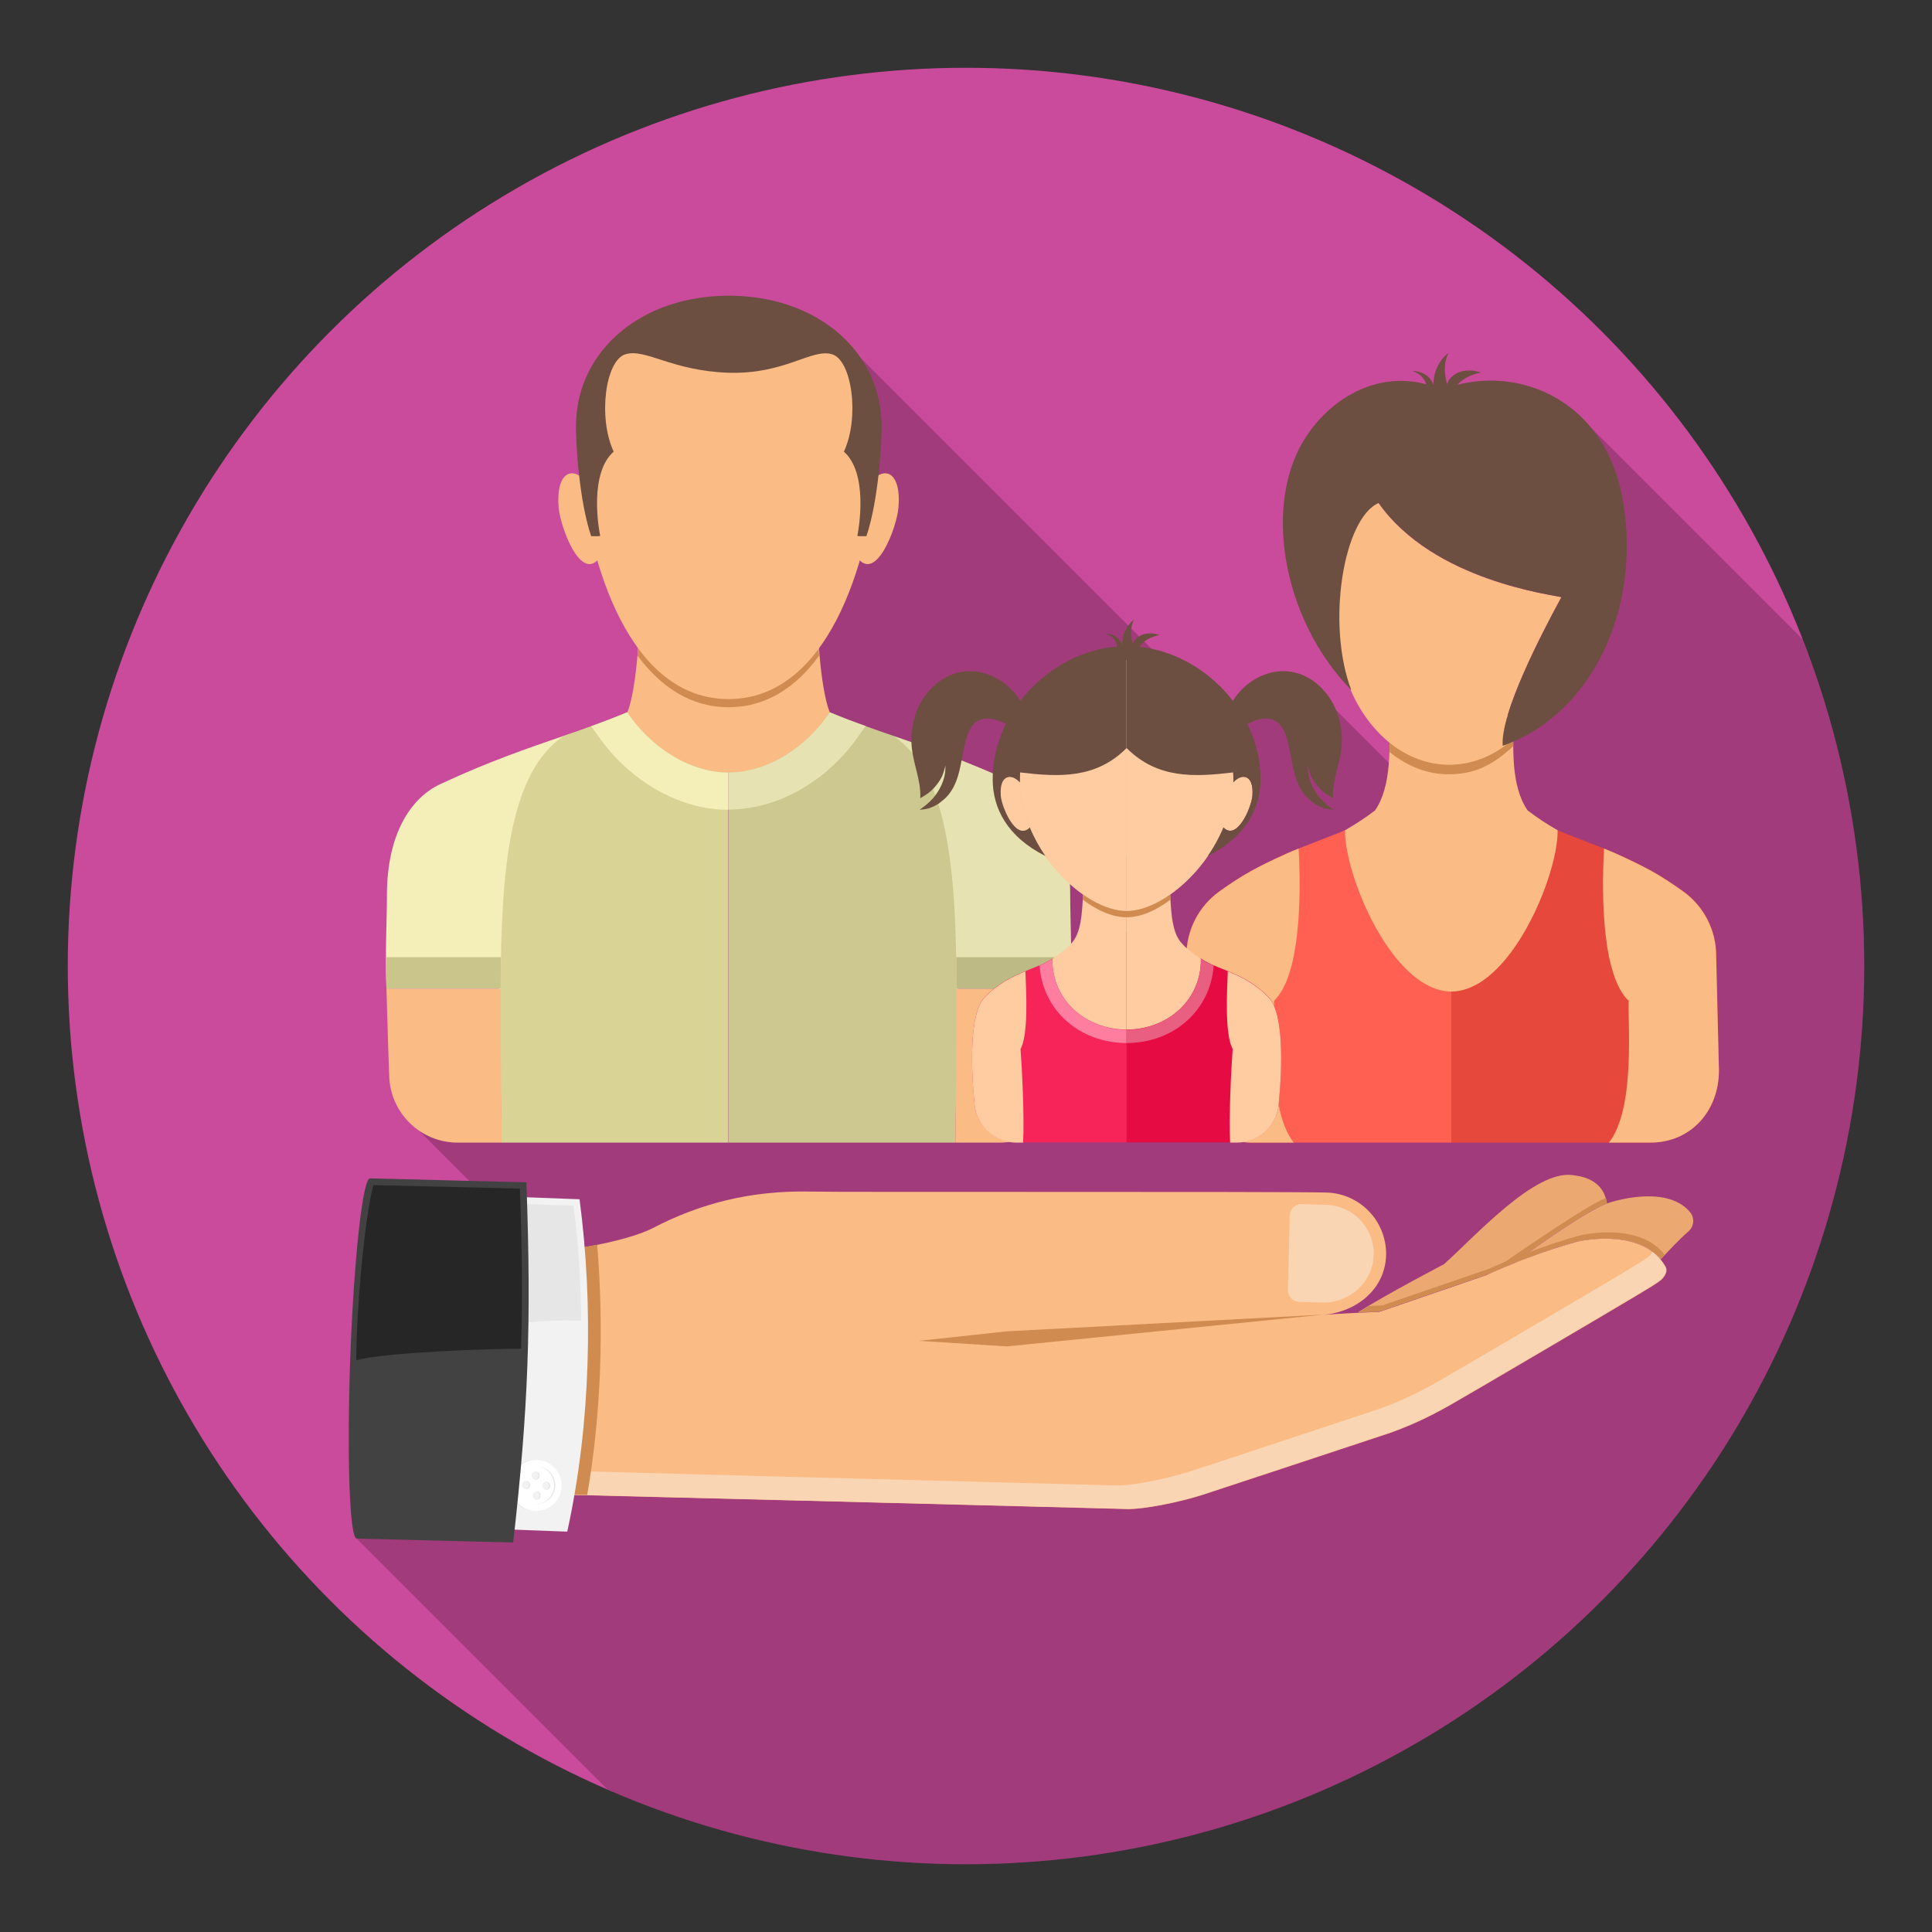
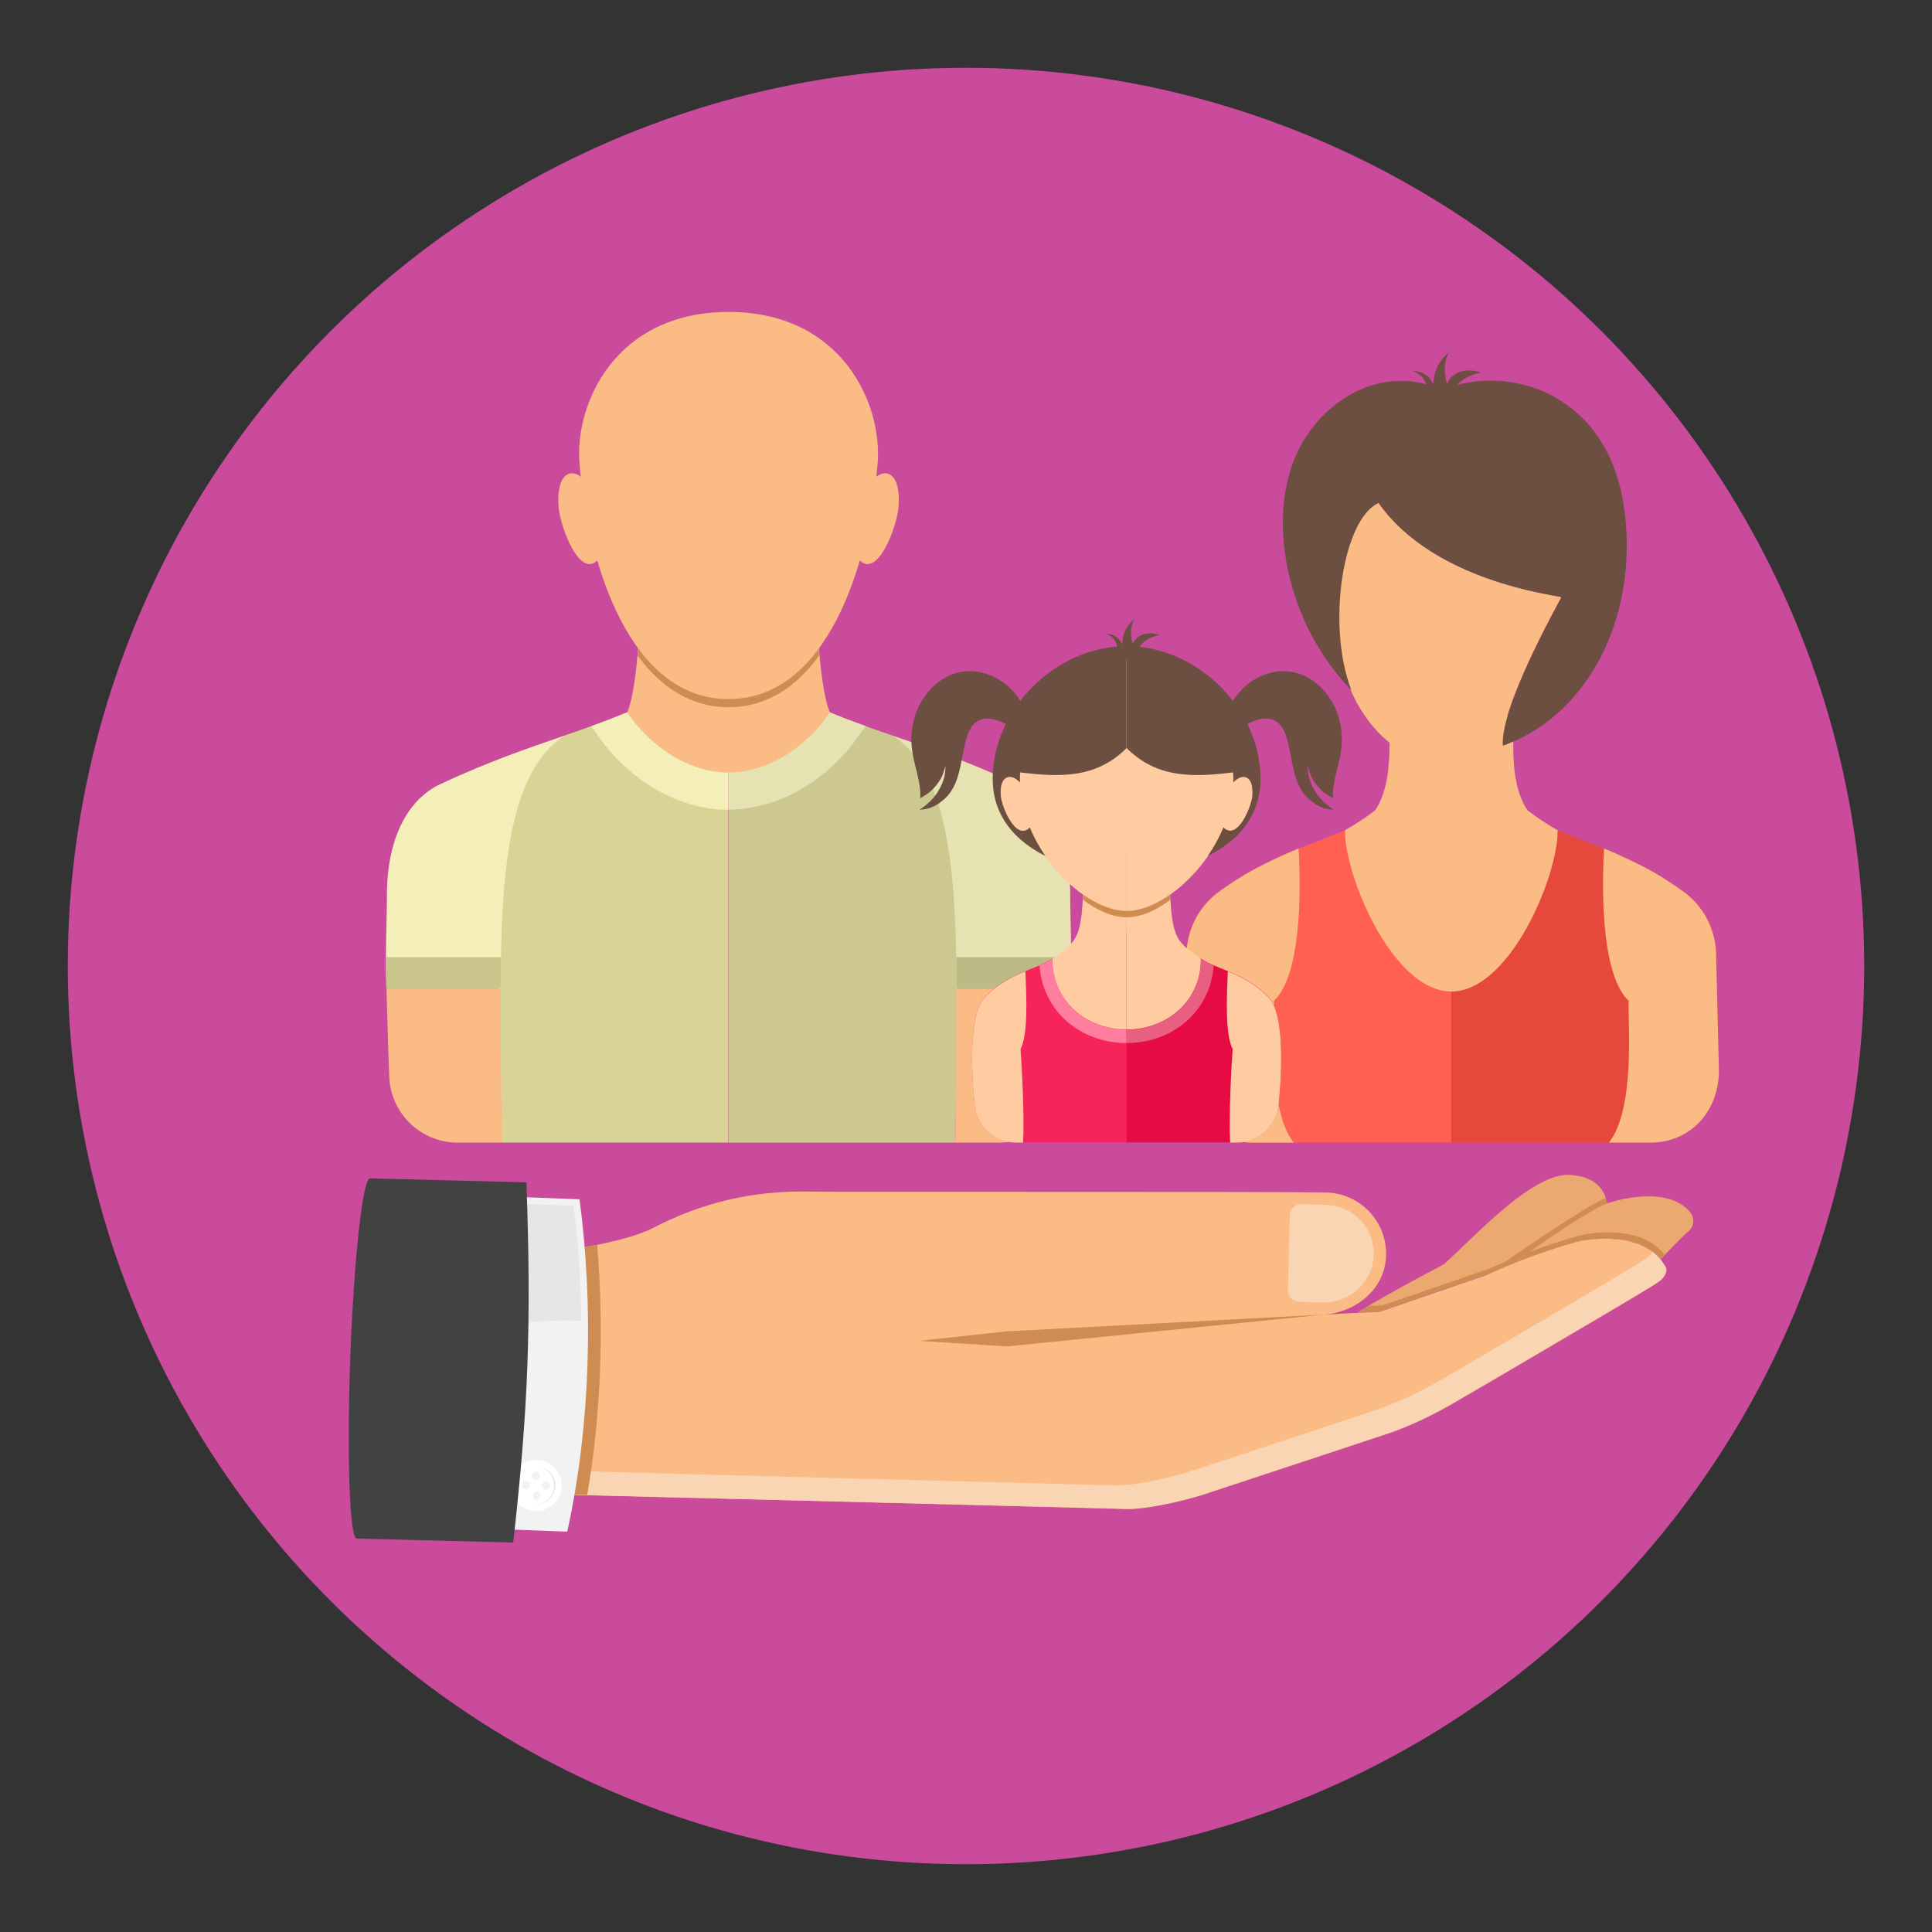
<svg xmlns="http://www.w3.org/2000/svg" version="1.1" id="Layer_1" x="0px" y="0px" viewBox="0 0 832.4 832.4" style="enable-background:new 0 0 832.4 832.4;" xml:space="preserve">
  <rect x="0" y="0" width="832.4" height="832.4" fill="#333333" stroke="none" />
  <style type="text/css">
	.st0{fill:#009AC0;}
	.st1{opacity:0.2;}
	.st2{fill:#212121;}
	.st3{fill:#454545;}
	.st4{fill:#F0851D;}
	.st5{fill:#BDE9FF;}
	.st6{fill:#C46306;}
	.st7{fill:#D6D6D6;}
	.st8{fill:#EC944C;}
	.st9{fill:#707070;}
	.st10{fill:#F2F2F2;}
	.st11{fill:#A84700;}
	.st12{fill:#94B7C9;}
	.st13{opacity:0.4;fill:#D6F1FF;}
	.st14{fill:#11AACC;}
	.st15{fill:#0C7B94;}
	.st16{fill:#199FBD;}
	.st17{fill:#2ABDDE;}
	.st18{fill:#FFFFFF;}
	.st19{fill:#E0E0E0;}
	.st20{fill:#EA4E00;}
	.st21{fill:#FABB85;}
	.st22{fill:#EBA971;}
	.st23{fill:#CF8B50;}
	.st24{fill:#FEE3A4;}
	.st25{fill:#DAB971;}
	.st26{fill:#694112;}
	.st27{fill:#916025;}
	.st28{fill:#ADA69D;}
	.st29{fill:#948E86;}
	.st30{fill:#795A38;}
	.st31{fill:#AD8557;}
	.st32{fill:#F3AE42;}
	.st33{fill:#FFECD4;}
	.st34{fill:#3D2B18;}
	.st35{fill:#CC8E31;}
	.st36{fill:#C9EDFF;}
	.st37{fill:#FAD5B4;}
	.st38{fill:#E6E6E6;}
	.st39{fill:#424242;}
	.st40{fill:#262626;}
	.st41{fill:#47B39C;}
	.st42{fill:#BA0E00;}
	.st43{fill:#E64A3C;}
	.st44{fill:#FF6052;}
	.st45{fill:#FFF8F7;}
	.st46{fill:#FFC3BF;}
	.st47{fill:#757575;}
	.st48{fill:#B8B8B8;}
	.st49{fill:#969696;}
	.st50{fill:#C9C9C9;}
	.st51{fill:#4D4D4D;}
	.st52{fill:#999999;}
	.st53{fill:#A7CF38;}
	.st54{fill:#5D3019;}
	.st55{fill:#BF6D3E;}
	.st56{fill:#4A230D;}
	.st57{fill:#964B21;}
	.st58{fill:#7D3E1B;}
	.st59{fill:#CC8904;}
	.st60{fill:#855002;}
	.st61{fill:#733B1F;}
	.st62{fill:#ED9F01;}
	.st63{fill:#B56A02;}
	.st64{fill:#F6D94D;}
	.st65{fill:#CA4A9B;}
	.st66{fill:#D9D496;}
	.st67{fill:#F4EFB9;}
	.st68{fill:#C9C58B;}
	.st69{fill:#CDC890;}
	.st70{fill:#E6E2B1;}
	.st71{fill:#BDBA86;}
	.st72{fill:#6C4F40;}
	.st73{fill:#E6493B;}
	.st74{fill:#FFCCA1;}
	.st75{fill:#F62459;}
	.st76{fill:#FF7D9E;}
	.st77{fill:#E70B43;}
	.st78{fill:#E85F82;}
	.st79{fill:#FFC152;}
	.st80{fill:#FFF3DE;}
	.st81{fill:#666666;}
	.st82{fill:#908ABD;}
	.st83{fill:#631F0D;}
	.st84{fill:#F5CF12;}
	.st85{fill:#CC8100;}
	.st86{fill:#3B150C;}
	.st87{fill:#C18204;}
	.st88{fill:#994700;}
	.st89{fill:#C4B5A7;}
	.st90{fill:#82786F;}
	.st91{fill:#704922;}
	.st92{fill:#FFF297;}
	.st93{fill:#F5B400;}
	.st94{fill:#ECA402;}
	.st95{fill:#ECB640;}
	.st96{fill:#F5CF64;}
	.st97{fill:#FFE167;}
	.st98{fill:#F7CF03;}
	.st99{fill:#F48473;}
	.st100{fill:#D55441;}
	.st101{fill:#E8705C;}
	.st102{fill:#EFD9D5;}
	.st103{clip-path:url(#SVGID_2_);}
	.st104{fill:#C78A02;}
	.st105{fill:#FFF9CC;}
</style>
  <g>
    <circle class="st65" cx="416.2" cy="416.2" r="387" />
-     <path class="st1" d="M803.2,416.2c0-49.7-9.5-97.1-26.5-140.7l-91.9-91.9l-67.2,164.3l-41.7-41.7l-15.9-3.3l-31.8,5.8l-15.8-12.9   L370.7,154.1L180.3,486.9l38.7,38.7l-65.3,137.3l108.2,108.2c47.3,20.6,99.4,32.1,154.3,32.1C629.9,803.2,803.2,629.9,803.2,416.2z   " />
    <g>
      <g>
        <g>
          <path class="st22" d="M692.3,518.4c-7.3,2.5-28.9,17.4-40,25.7l0,0c-4.6,1.8-8.8,3.7-12.3,5.2l-45.7,15.7      c-1.4,0-5.1,0.2-9.2,0.4c12.1-7.7,37-20.7,37-20.7c13-11.5,39.1-40.8,55.5-38.4C678.4,506.6,690.6,506.7,692.3,518.4      C692.4,518.4,692.4,518.4,692.3,518.4z" />
          <path class="st23" d="M640.4,549.3c15.4-10.9,44.5-30.6,51.2-33c0.1,0,0.2-0.1,0.3-0.1c0.2,0.7,0.4,1.4,0.5,2.2c0,0-0.1,0-0.1,0      c-7.3,2.5-28.9,17.4-40,25.7l0,0C647.9,546,643.8,547.7,640.4,549.3z" />
          <path class="st23" d="M585.2,565.5c1.4-0.9,2.9-1.8,4.5-2.8c2.7-0.1,5-0.2,6-0.3l45.7-15.7c4.7-2.1,10.7-4.7,17.3-7.2      c-2.3,1.6-4.4,3.2-6.2,4.6l0,0c-4.6,1.8-8.8,3.7-12.3,5.2l-45.7,15.7C593.1,565.2,589.4,565.3,585.2,565.5z" />
          <path class="st22" d="M679.1,535c-9.3,2.5-18.7,5.9-26.7,9.2c11-8.3,32.7-23.2,40-25.7c6.3-2.2,26.7-7.2,35.8,3.8      c2,2.5,1.7,6.1-0.7,8.2c-4.1,3.6-8.6,8.4-12,12.1C705,529.9,682.6,534.1,679.1,535z" />
          <path class="st23" d="M679.1,535c-9.3,2.5-18.7,5.9-26.7,9.2c1.8-1.4,3.9-2.9,6.2-4.6c6.8-2.6,14.3-5.2,21.7-7.2      c3.5-1,26.6-5.3,36.9,8.2c-0.6,0.7-1.2,1.3-1.8,1.9C705,529.9,682.6,534.1,679.1,535z" />
          <path class="st21" d="M211.2,540.3c29.8,0.8,59.4-5.7,69.9-11.1c20.3-10.6,42.5-16.5,69-15.8c11,0.3,199.2-0.1,221.4,0.4      c14.5,0.4,26,12.4,25.7,27c-0.4,14.5-12.5,24.4-27,25.7c4.4-0.4,20.9-1.2,24.2-1.3l45.7-15.7c9.6-4.4,24.4-10.4,39-14.4      c3.7-1,29.4-5.8,38.6,10.8c0.9,1.7-0.2,3.6-1.4,5c-1.4,1.7-8.8,5.8-13.5,8.7c-3.9,2.4-68.8,40.6-77.8,45.7      c-10.6,6-18.1,9.2-25.8,12c0,0-70.9,23.5-80.8,26.7c-10.3,3.3-25.4,6.3-32.4,6.2c-4.8-0.1-136.7-3.6-139-3.6l-136.2-3.4      L211.2,540.3z" />
          <path class="st37" d="M210.1,632.8c2.2,0.1,265.9,7.1,270.7,7.2c7,0.2,22.2-2.9,32.4-6.2c10-3.2,80.8-26.7,80.8-26.7      c7.7-2.8,15.3-6,25.8-12c9-5.1,73.9-43.3,77.8-45.7c4.7-2.9,12.1-7.1,13.5-8.7c0.3-0.4,0.6-0.8,0.9-1.3c2.2,1.7,4,3.8,5.5,6.4      c0.9,1.7-0.2,3.6-1.4,5c-1.4,1.7-8.8,5.8-13.5,8.7c-3.9,2.4-68.8,40.6-77.8,45.7c-10.6,6-18.1,9.2-25.8,12      c0,0-70.9,23.5-80.8,26.7c-10.3,3.3-25.4,6.3-32.4,6.2c-4.8-0.1-272.9-7-275.2-7L210.1,632.8z" />
          <polygon class="st23" points="570.2,566.4 433.9,573.6 396,577.7 433.8,580.1     " />
          <path class="st37" d="M555.7,523.6l-0.8,32.2c-0.1,2.7,2.1,5,4.8,5.1l10,0.3c11.3,0.3,21.3-8.2,22.1-19.5      c0.9-12.1-8.5-22.3-20.5-22.6l-10.6-0.3C558.1,518.7,555.8,520.8,555.7,523.6z" />
        </g>
        <g>
          <path class="st23" d="M211.2,540.3c16.5,0.4,32.9-1.4,46.1-4c2.9,35,1.8,72.4-4.3,107.8l-42.3-1.1L211.2,540.3z" />
          <g>
            <path class="st10" d="M193.1,658l5.3-143.2l51.3,1.9c6,45.5,4.9,96.8-5.3,143.2L193.1,658z" />
            <path class="st38" d="M223.2,570.3c6.5-1,17.4-1.7,27.2-1.2c-0.1-16.8-1.2-33.4-3.3-49.6l-46-1.7l-2,54.4       C207.8,571.4,214,571.8,223.2,570.3z" />
            <g>
-               <path class="st38" d="M238.3,647.7c4.3-4.3,4.2-11.3-0.1-15.5c-4.3-4.3-11.3-4.2-15.5,0.1c-4.3,4.3-4.2,11.3,0.1,15.5        C227.1,652.1,234,652,238.3,647.7z M236.1,641.4c-0.7,0.7-1.8,0.7-2.5,0c-0.7-0.7-0.7-1.8,0-2.5s1.8-0.7,2.5,0        C236.7,639.6,236.7,640.7,236.1,641.4z M229,634.5c0.7-0.7,1.8-0.7,2.5,0c0.7,0.7,0.7,1.8,0,2.5s-1.8,0.7-2.5,0        C228.3,636.3,228.3,635.2,229,634.5z M231.9,645.6c-0.7,0.7-1.8,0.7-2.5,0c-0.7-0.7-0.7-1.8,0-2.5c0.7-0.7,1.8-0.7,2.5,0        C232.6,643.8,232.6,644.9,231.9,645.6z M224.9,638.6c0.7-0.7,1.8-0.7,2.5,0c0.7,0.7,0.7,1.8,0,2.5c-0.7,0.7-1.8,0.7-2.5,0        C224.2,640.4,224.2,639.3,224.9,638.6z" />
              <path class="st18" d="M238.8,647.7c4.3-4.3,4.2-11.3-0.1-15.5c-4.3-4.3-11.3-4.2-15.5,0.1c-4.3,4.3-4.2,11.3,0.1,15.5        C227.6,652.1,234.5,652.1,238.8,647.7z M236.6,641.4c-0.7,0.7-1.8,0.7-2.5,0c-0.7-0.7-0.7-1.8,0-2.5c0.7-0.7,1.8-0.7,2.5,0        C237.2,639.6,237.3,640.7,236.6,641.4z M229.5,634.5c0.7-0.7,1.8-0.7,2.5,0c0.7,0.7,0.7,1.8,0,2.5s-1.8,0.7-2.5,0        C228.8,636.3,228.8,635.2,229.5,634.5z M232.5,645.6c-0.7,0.7-1.8,0.7-2.5,0c-0.7-0.7-0.7-1.8,0-2.5c0.7-0.7,1.8-0.7,2.5,0        C233.1,643.8,233.1,644.9,232.5,645.6z M225.4,638.6c0.7-0.7,1.8-0.7,2.5,0c0.7,0.7,0.7,1.8,0,2.5c-0.7,0.7-1.8,0.7-2.5,0        C224.7,640.5,224.7,639.3,225.4,638.6z" />
              <path class="st38" d="M236.3,634.1c3.2,3.2,3.3,8.4,0.1,11.6c-1.9,1.9-4.5,2.7-6.9,2.3c2.6,0.5,5.4-0.3,7.4-2.3        c3.2-3.2,3.2-8.4-0.1-11.6c-1.3-1.3-3-2-4.7-2.3C233.6,632.2,235.1,632.9,236.3,634.1z" />
            </g>
            <path class="st39" d="M153.7,662.9l67.4,1.7c6.5-57.1,7.9-94.4,5.7-155.2l-67.4-1.7c-3.1-0.1-6.9,34.5-8.5,77.4       C149.4,628,150.6,662.8,153.7,662.9z" />
-             <path class="st40" d="M153.5,586.1c10.9-3.4,58.7-5.1,71-5c0.6-20.7,0.5-41.7-0.5-69l-63.2-1.5       C156.6,527.9,153.5,566.8,153.5,586.1z" />
          </g>
        </g>
      </g>
      <g>
        <g>
          <g>
            <path class="st66" d="M270.2,306.9c-9.1,3.8-17.9,6.9-27.3,10.1c-35.1,21.4-27.7,97.9-26.8,175.3h93.7c0,0,2.7,0,4,0V306.1       L270.2,306.9z" />
            <path class="st21" d="M197.2,492.3h19c-0.2-18.7-0.6-49.6-0.5-66.3h-49.2c0.2,5.6,0.6,22.3,1.2,37.9       C168.3,479.7,181.3,492.3,197.2,492.3z" />
            <path class="st67" d="M243,317c-15.3,5.3-32,10.9-53.2,20.8c-12.8,5.9-23.1,21.5-23.1,48c0,11.2-0.8,23.8-0.2,40.2h49.2       C215.8,373.4,219.7,332.6,243,317z" />
            <path class="st68" d="M166.3,412.4c0,4.2,0,8.7,0.2,13.5h49.2c0-4.6,0.1-9.1,0.1-13.5H166.3z" />
          </g>
          <g>
            <path class="st69" d="M357.5,306.9c9.1,3.8,17.9,6.9,27.3,10.1c34.5,21.1,27.7,97.9,26.8,175.3h-93.7c0,0-2.7,0-4,0V306.1       L357.5,306.9z" />
            <path class="st21" d="M430.6,492.3h-19c0.2-18.7,0.6-49.6,0.5-66.3h49.2c-0.2,5.6-0.6,22.3-1.2,37.9       C459.5,479.7,446.5,492.3,430.6,492.3z" />
            <path class="st70" d="M384.8,317c15.3,5.3,32,10.9,53.2,20.8c12.8,5.9,23.1,21.5,23.1,48c0,11.2,0.8,23.8,0.2,40.2h-49.2       C412,373.4,408.1,332.6,384.8,317z" />
            <path class="st71" d="M461.5,412.4c0,4.2,0,8.7-0.2,13.5h-49.2c0-4.6-0.1-9.1-0.1-13.5H461.5z" />
          </g>
          <path class="st21" d="M275.1,256.1c1.2,12.3-0.8,41-4.8,50.8c10.1,15.1,26.7,25.9,43.6,25.9c17,0,33.5-10.9,43.6-25.9      c-4-9.8-6.1-38.5-4.8-50.8H275.1z" />
          <g>
            <path class="st21" d="M374.1,209.3c5.6-8.9,14.4-7.4,13,9.4c-0.7,8.5-9.7,32.7-17.8,21.4C370.2,225.7,374.1,209.3,374.1,209.3z       " />
            <path class="st21" d="M253.7,209.3c-5.6-8.9-14.4-7.4-13,9.4c0.7,8.5,9.7,32.7,17.8,21.4C257.5,225.7,253.7,209.3,253.7,209.3z       " />
          </g>
          <path class="st23" d="M313.9,304.7c16.3,0,29.2-8.7,39-22.2c-0.7-10.1-0.8-20.2-0.3-26.4h-77.6c0.6,6.2,0.4,16.3-0.3,26.4      C284.7,296,297.6,304.7,313.9,304.7z" />
          <path class="st21" d="M313.9,301.2c42.4,0,60.4-57.6,64.2-101.2c2.3-25.9-15.4-65.6-64.2-65.6c-48.8,0-66.5,39.7-64.2,65.6      C253.5,243.6,271.5,301.2,313.9,301.2z" />
-           <path class="st72" d="M313.9,160.6c-24.4-0.8-35.6-10.5-44.3-8c-8.7,2.4-12.1,27.1-5.2,42c-10.5,9.2-6.6,32.6-5.8,36.3      c-1,0.2-2,0.1-3.9,0.1c-5.1-15-6.8-40.4-6.5-49.4c1.2-31.4,28.8-54.2,65.8-54.2c37,0,64.6,22.8,65.8,54.2      c0.3,9-1.4,34.4-6.5,49.4c-1.9,0-2.9,0.1-3.9-0.1c0.7-3.6,4.7-27-5.8-36.3c6.9-14.9,3.4-39.6-5.2-42      C349.5,150.1,338.3,161.3,313.9,160.6z" />
          <path class="st67" d="M270.2,306.9c-5.2,2.2-10.3,4.1-15.5,6l2.2,3c13.7,20.3,35.5,33,56.9,33v-16      C296.9,332.8,280.3,321.9,270.2,306.9z" />
          <path class="st70" d="M357.5,306.9c-10.1,15.1-26.7,25.9-43.6,25.9v16c21.5,0,43.3-12.6,56.9-33l2.2-3      C367.8,311,362.7,309.1,357.5,306.9z" />
        </g>
        <g>
          <path class="st44" d="M511.1,411.8c0-11,5.3-21.4,14.3-27.8c10.1-7.2,15.8-10.3,29-16.3c3.5-1.6,21.8-8.5,25.1-10      c6,7.9,36.2,56.4,45.8,63.2v71.4h-85.7c-17.5,0-29.6-13.6-29.6-31.1L511.1,411.8z" />
          <path class="st21" d="M598.6,308.2c0,5.5,0.4,13.5-0.3,21.5c-0.6,7.1-2.2,14.2-5.9,19.5c-4.2,3.2-8.5,6-12.9,8.5      c0,0.2,0,0.3,0,0.5c0,19.4,20.5,68.9,45.8,69V308.2H598.6z" />
          <path class="st73" d="M739.5,411.8c0-11-5.3-21.4-14.3-27.8c-10.1-7.2-15.8-10.3-29-16.3c-3.5-1.6-21.8-8.5-25.1-10      c-6,7.9-36.2,56.4-45.8,63.2v71.4h85.7c17.5,0,29.6-13.6,29.6-31.1L739.5,411.8z" />
          <path class="st21" d="M701.7,431.2c-11.2-10.7-11.8-43.9-10.6-65.6c2.3,0.9,4.1,1.7,5,2.1c13.2,6,18.9,9.1,29,16.3      c9,6.4,14.3,16.8,14.3,27.8l1.2,49.4c0,17.5-12.1,31.1-29.6,31.1h-17.8C704.7,477.7,701.3,440.6,701.7,431.2z" />
          <path class="st21" d="M652.1,308.2c0,5.5-0.4,13.5,0.2,21.5c0.6,7.1,2.2,14.2,5.9,19.5c4.2,3.2,8.5,6,12.9,8.5      c0,0.2,0,0.3,0,0.5c0,19.4-20.5,68.9-45.8,69V308.2H652.1z" />
-           <path class="st23" d="M598.7,324c7.5,6.1,16.3,9.7,25.8,9.6c10.4-0.1,18-3.4,27.5-12.1c-0.2-17.1,5-13.2-53.4-13.2      C598.6,312.3,598.8,318.2,598.7,324z" />
          <path class="st21" d="M582.1,297.3c-0.1-0.1-0.2-0.2-0.3-0.3c8.3,19.4,24.3,32.5,42.6,32.5c9.2,0,17.8-3.3,25.1-9      c-0.7,0.3-1.4,0.5-2.1,0.8c-1.1-14,17-48.7,25.3-64v0c-3.2-1-55-6.8-78.8-40.6c-5.5-1.2-9.8-0.5-12.1,3.2      C575.6,240.4,570,275.8,582.1,297.3z" />
          <path class="st72" d="M581.9,297c0.1,0.1,0.2,0.2,0.3,0.3c-10.8-28.3-3.5-73.9,11.8-80.6c23.8,33.8,75.6,39.5,78.8,40.6      c0,0,0,0,0,0c-8.4,15.3-26.4,50.1-25.3,64c0.7-0.3,1.4-0.5,2.1-0.8c36.6-14.2,57.2-58.1,49.8-103.8      c-7.5-46.6-48.7-60.6-78.1-48.7c-23.3-10.4-45.9,1.4-58,19.3C543.6,216,552.3,266.5,581.9,297z" />
          <path class="st72" d="M620.3,173.5c-2.3,1.2-3.4,2.1-3.7,4.9c-0.2-2.2-1.5-6.6-1.7-8.8c0.3-5-2-8.3-6.5-9.8      c4.4,0.1,7.7,2.1,9.2,6c-0.1-5.3,2.4-10.6,6.5-13.8c-2.5,5.1-1.6,10.1-0.6,13.5c1.1-4,6.8-7.6,14.6-5      c-6.8,1.3-11.5,5.2-12.1,9.2c-0.2,1.4-0.3,1.5-1.6,2.1C623.1,172.2,621.7,172.7,620.3,173.5z" />
          <path class="st21" d="M548.9,431.2c11.2-10.7,11.8-43.9,10.6-65.6c-2.3,0.9-4.1,1.7-5,2.1c-13.2,6-18.9,9.1-29,16.3      c-9,6.4-14.3,16.8-14.3,27.8l-1.2,49.4c0,17.5,12.1,31.1,29.6,31.1h17.8C545.9,477.7,549.4,440.6,548.9,431.2z" />
        </g>
        <g>
          <path class="st72" d="M485.6,283.8c-1.8,1-2.7,1.6-2.9,3.8c-0.1-1.7-1.2-5.2-1.3-6.9c0.2-3.9-1.5-6.5-5.1-7.7      c3.4,0.1,6,1.6,7.2,4.7c-0.1-4.1,1.9-8.3,5.1-10.8c-2,4-1.3,7.9-0.5,10.6c0.9-3.1,5.3-6,11.5-3.9c-5.3,1-9,4.1-9.4,7.2      c-0.2,1.1-0.2,1.2-1.3,1.6C487.8,282.8,486.7,283.2,485.6,283.8z" />
          <path class="st74" d="M440.5,338.3c-3.9-5.6-10.1-5.3-9.3,4.5c0.4,5,6.6,19.7,12.5,13.7C443.1,348.1,440.5,338.3,440.5,338.3z" />
          <path class="st21" d="M485.4,284.4c-25.4,0-46,23.3-46,52c0,28.7,27.3,56.1,46,56.1c18.7,0,46-27.4,46-56.1      C531.4,307.7,510.8,284.4,485.4,284.4z" />
          <g>
            <g>
              <path class="st75" d="M453.4,413c-7.5,5.1-19,5.9-29.4,16.9c-6.2,6.7-5.8,29-4.1,46.1c0.9,9.2,8.7,16.2,18,16.2h47.5v-90.5        L453.4,413z" />
              <path class="st74" d="M437.9,492.3h2.9c0.6-11.1-0.5-32.7-1.1-40.3c3.4-6.3,2.5-23.9,2.1-33.5c-5.7,2.3-11.9,5.3-17.8,11.5        c-6.2,6.7-5.8,29-4.1,46.1C420.8,485.3,428.6,492.3,437.9,492.3z" />
            </g>
            <path class="st74" d="M466.7,368.5c0,4.9,0.3,12.2-0.2,19.4c-0.4,6.4-0.9,13.3-4.1,17.6c-2.5,3.3-6,5.4-9,7.6       c0,0.1,0,0.3,0,0.4c0,17.5,14.3,30,32,30.1v-75.1H466.7z" />
            <path class="st76" d="M453.4,413.5c0-0.1,0-0.3,0-0.4c-1.6,1.1-3.5,2-5.5,2.9c1.3,19.1,16.9,33.3,37.5,33.4v-5.7       C467.7,443.5,453.4,431,453.4,413.5z" />
          </g>
          <path class="st77" d="M517.4,413c7.5,5.1,19,5.9,29.4,16.9c6.2,6.7,5.8,29,4.1,46.1c-0.9,9.2-8.7,16.2-18,16.2h-47.5v-90.5      L517.4,413z" />
          <path class="st74" d="M532.9,492.3H530c-0.6-11.1,0.5-32.7,1.1-40.3c-3.4-6.3-2.5-23.9-2.1-33.5c5.7,2.3,11.9,5.3,17.8,11.5      c6.2,6.7,5.8,29,4.1,46.1C550,485.3,542.2,492.3,532.9,492.3z" />
          <path class="st74" d="M504.1,368.5c0,4.9-0.3,12.2,0.2,19.4c0.4,6.4,0.9,13.3,4.1,17.6c2.5,3.3,6,5.4,9,7.6c0,0.1,0,0.3,0,0.4      c0,17.5-14.3,30-32,30.1v-75.1H504.1z" />
          <path class="st78" d="M517.4,413.5c0-0.1,0-0.3,0-0.4c1.6,1.1,3.5,2,5.5,2.9c-1.3,19.1-16.9,33.3-37.5,33.4v-5.7      C503.1,443.5,517.4,431,517.4,413.5z" />
          <path class="st23" d="M485.4,395.2c6,0,12.6-2.8,18.9-7.6c-0.5-7.1-0.1-14.2-0.2-19.1h-37.4c0,4.9,0.3,12-0.2,19.1      C472.8,392.4,479.4,395.2,485.4,395.2z" />
          <path class="st74" d="M439.4,336.4c0,28.7,27.3,56.1,46,56.1v-108C460,284.4,439.4,307.7,439.4,336.4z" />
          <path class="st72" d="M485.4,278.4v43.9c-13.3,13.3-29.1,12.5-45.9,10.5c-0.1,1.2-0.1,2.4-0.1,3.7v0.6c-3.8-4.2-8.9-3.2-8.2,5.8      c0.4,4.9,6.6,19.7,12.5,13.6c1.8,4.4,4.1,8.5,6.7,12.3c-16.5-8.3-22.7-20.6-22.7-33.1C427.6,305.7,454.8,278.4,485.4,278.4z" />
          <path class="st74" d="M530.3,338.3c3.9-5.6,10.1-5.3,9.3,4.5c-0.4,5-6.6,19.7-12.5,13.7C527.7,348.1,530.3,338.3,530.3,338.3z" />
          <path class="st74" d="M531.4,336.4c0,28.7-27.3,56.1-46,56.1v-108C510.8,284.4,531.4,307.7,531.4,336.4z" />
          <path class="st72" d="M485.4,278.4v43.9c13.3,13.3,29.1,12.5,45.9,10.5c0.1,1.2,0.1,2.4,0.1,3.7v0.6c3.8-4.2,8.9-3.2,8.2,5.8      c-0.4,4.9-6.6,19.7-12.5,13.6c-1.8,4.4-4.1,8.5-6.7,12.3c16.5-8.3,22.7-20.6,22.7-33.1C543.2,305.7,516,278.4,485.4,278.4z" />
          <path class="st72" d="M568.6,343.7c-2.5-3-4.1-6.5-4.7-9.2c-0.6-2.8-0.4-4.6-0.4-4.6s0.3,1.8,1.3,4.3c1.1,2.4,3.2,5.3,5.9,7.4      c1.2,0.9,2.4,1.6,3.6,2.3c-0.4-8.2,3.5-15.5,3.8-23.8c0.4-9.2-2.9-18.4-9.8-24.7c-14.6-13.3-35-3.6-40.2,13.3      c-0.4,2.1-0.6,4-0.7,5.3c0.1,2.8,0.4,4.5,0.4,4.5s1.4-1,3.5-2.8c7.8-5.6,18.6-10.8,22.7,1.1c3.3,9.5,2.2,21.9,11.2,28.5      c1.8,1.6,3.7,2.3,5.2,2.9c1.4,0.4,2.8,0.6,4.2,0.7C572.6,347.5,570.4,345.8,568.6,343.7z" />
          <path class="st72" d="M402.2,343.7c2.5-3,4.1-6.5,4.7-9.2c0.6-2.8,0.4-4.6,0.4-4.6s-0.3,1.8-1.3,4.3c-1.1,2.4-3.2,5.3-5.9,7.4      c-1.2,0.9-2.4,1.6-3.6,2.3c0.4-8.2-3.5-15.5-3.8-23.8c-0.4-9.2,2.9-18.4,9.8-24.7c14.6-13.3,35-3.6,40.2,13.3      c0.4,2.1,0.6,4,0.7,5.3c-0.1,2.8-0.4,4.5-0.4,4.5s-1.4-1-3.5-2.8c-7.8-5.6-18.6-10.8-22.7,1.1c-3.3,9.5-2.2,21.9-11.2,28.5      c-1.8,1.6-3.7,2.3-5.2,2.9c-1.4,0.4-2.8,0.6-4.2,0.7C398.2,347.5,400.4,345.8,402.2,343.7z" />
        </g>
      </g>
    </g>
  </g>
</svg>